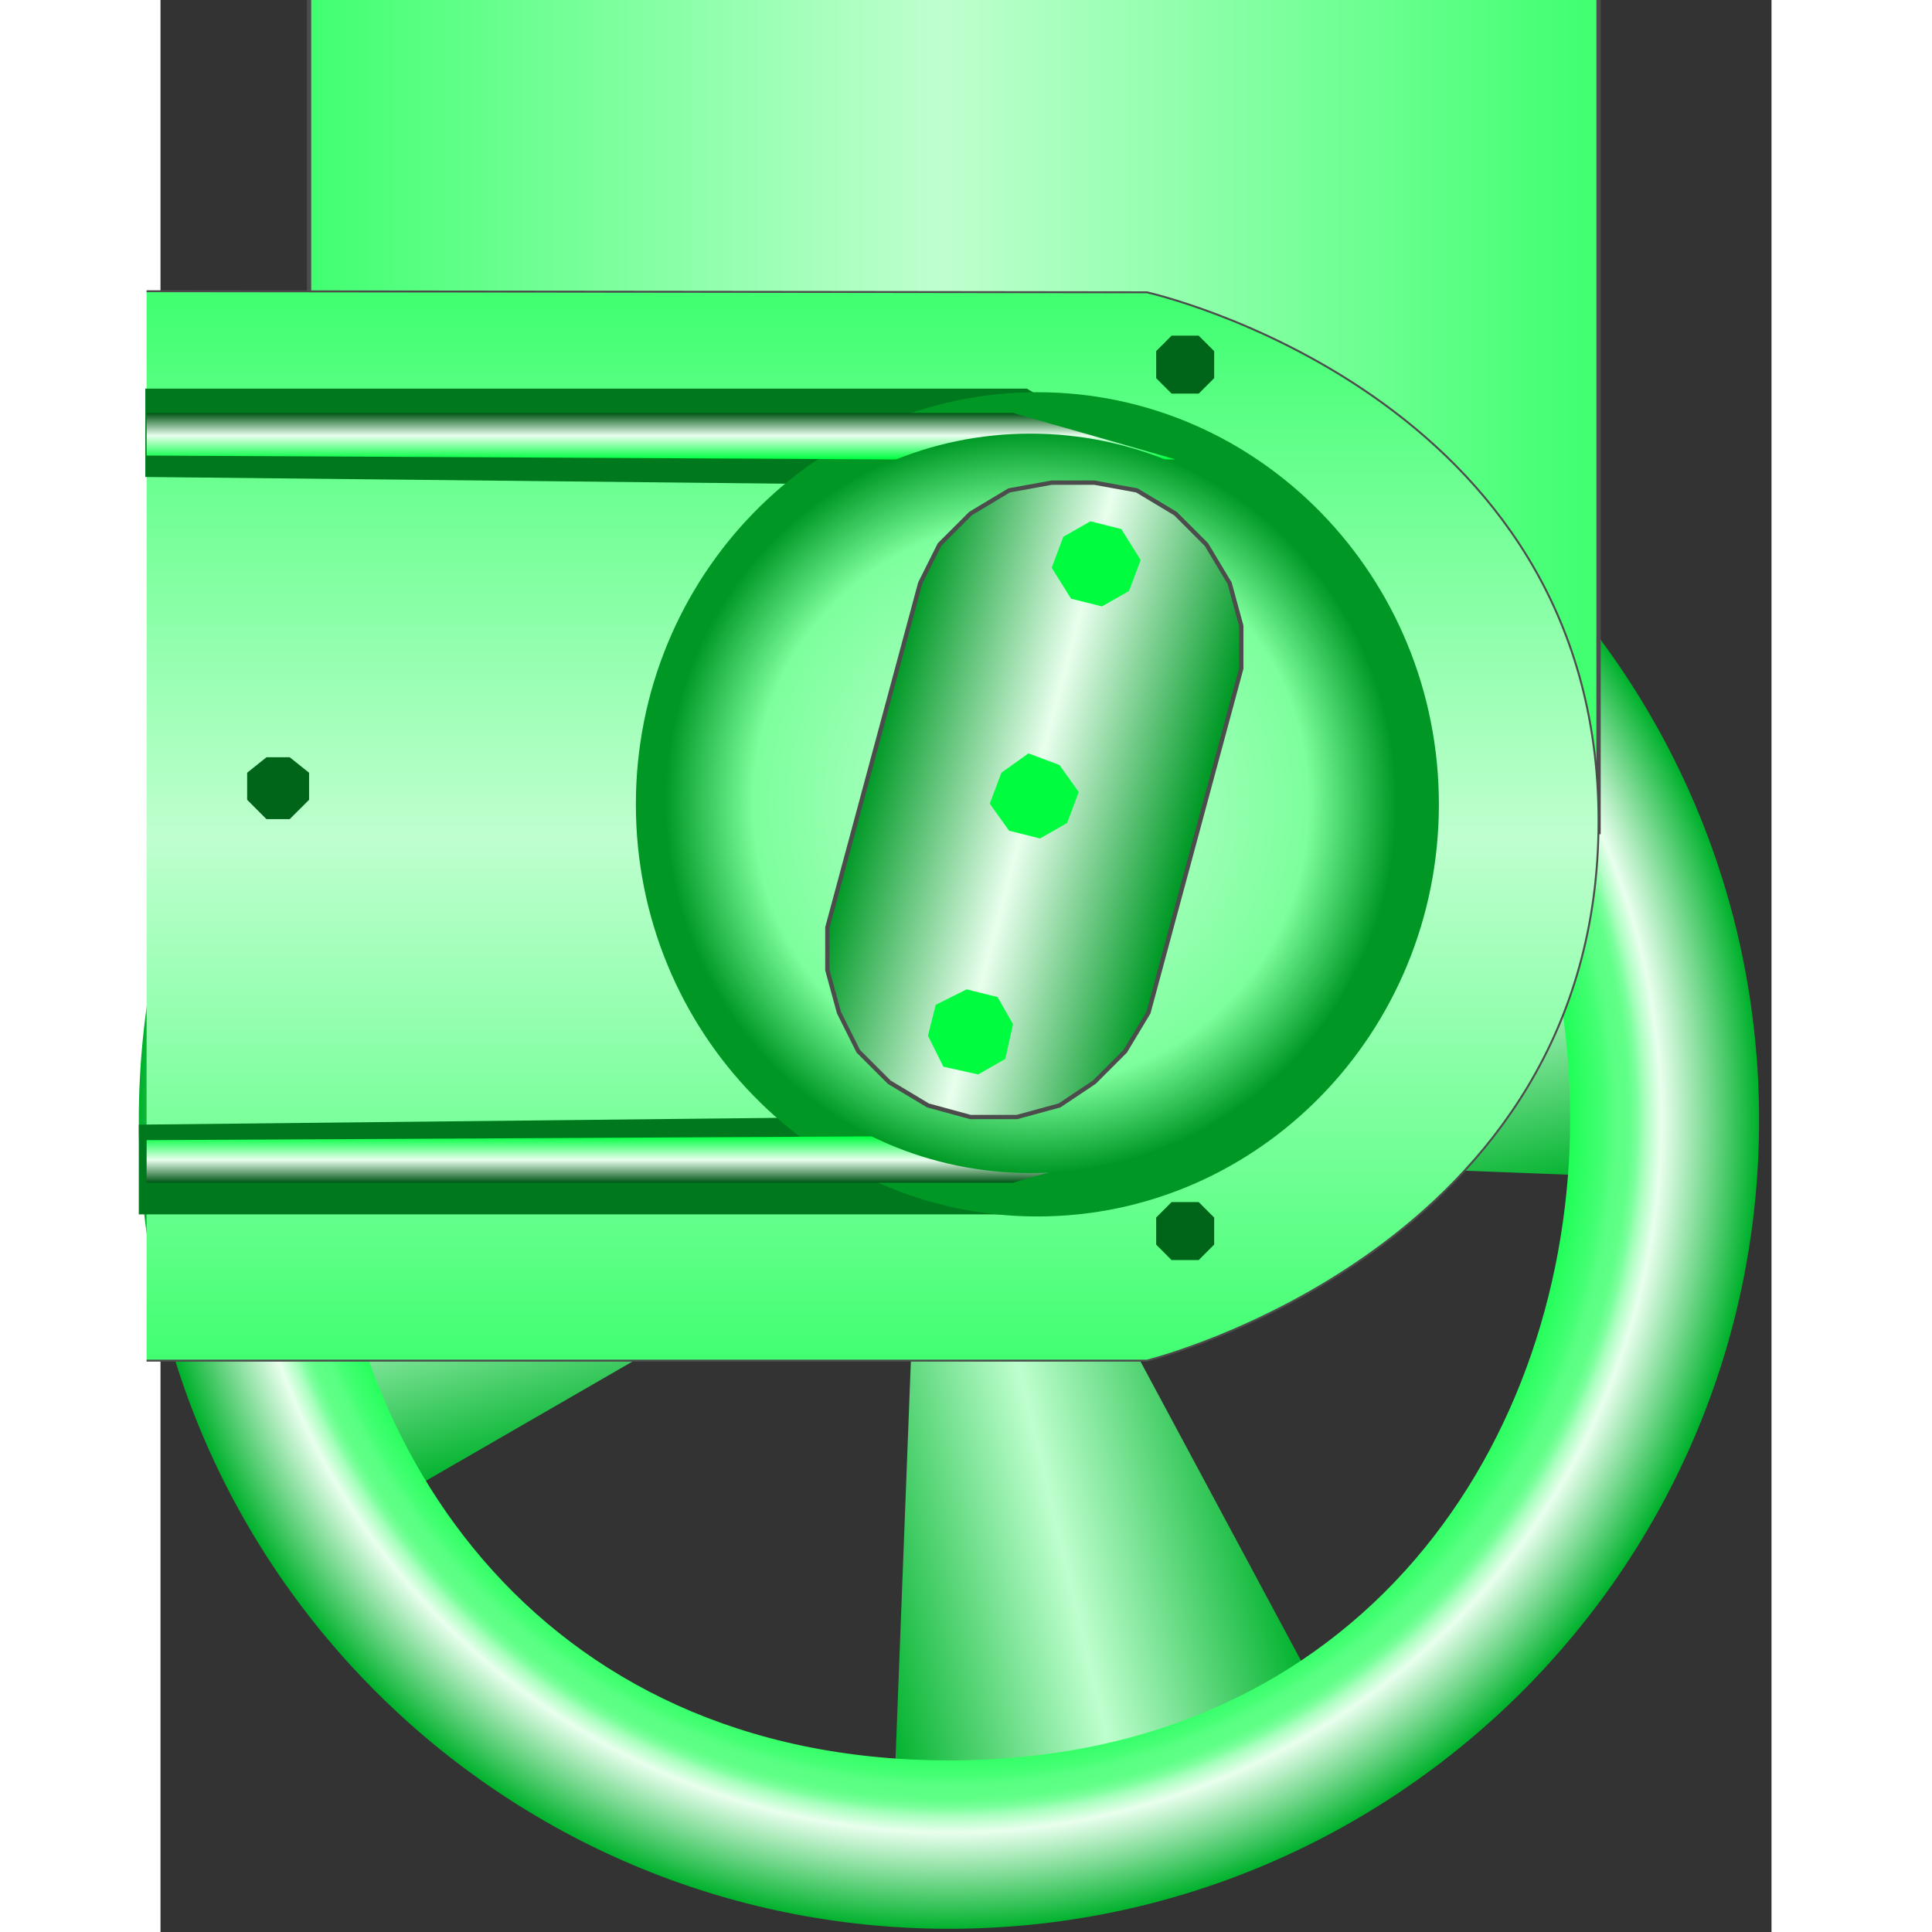
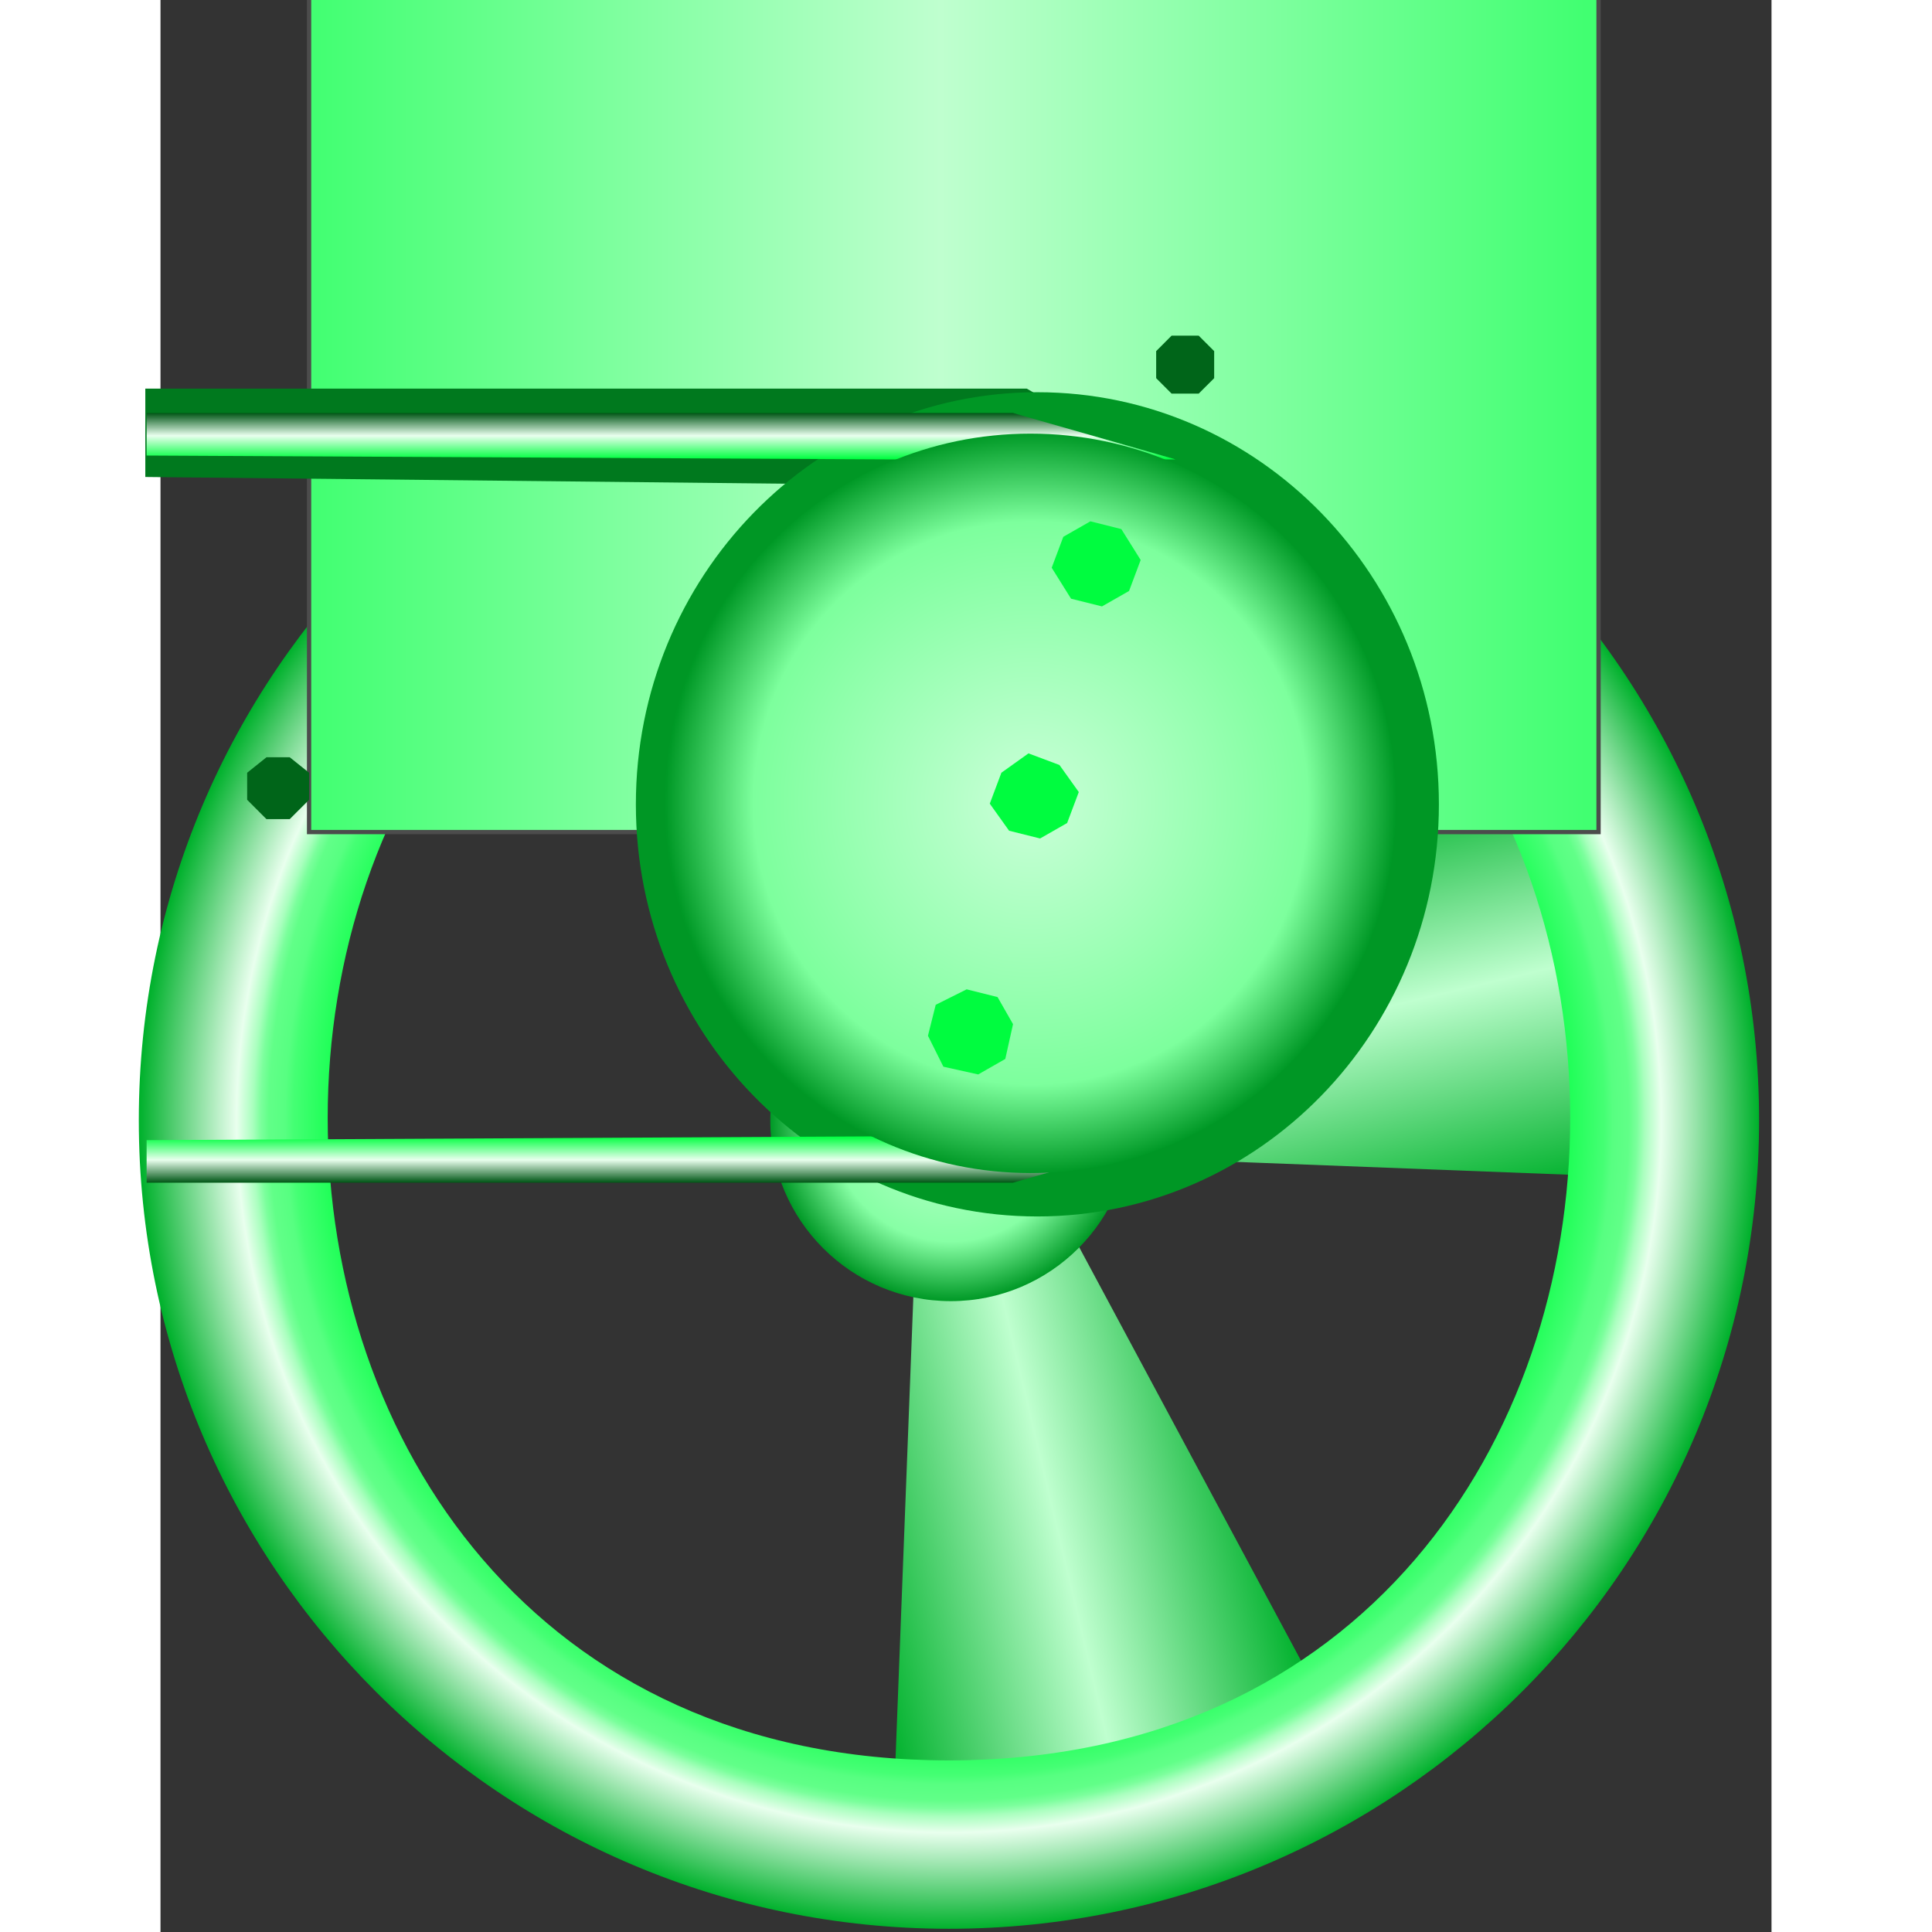
<svg xmlns="http://www.w3.org/2000/svg" version="1.1" width="64px" height="64px" viewBox="0 0 93.809 112.5" enable-background="new 0 0 93.809 112.5" xml:space="preserve">
  <rect x="0" y="0" width="93.809" height="112.5" fill="#333333" stroke="none" />
  <g id="Group_Rotor_Shaft" transform="matrix(-1,1.509958E-07,-1.509958E-07,-1,93,112)">
    <linearGradient id="SVGID_1_" gradientUnits="userSpaceOnUse" x1="14.434" y1="68.314" x2="20.884" y2="44.241" gradientTransform="matrix(-0.506 -0.876 0.866 -0.5 11.343 104.325)">
      <stop offset="0.01" style="stop-color:#00B12C" />
      <stop offset="0.5" style="stop-color:#BFFFCF" />
      <stop offset="1" style="stop-color:#00B12C" />
    </linearGradient>
    <path fill="url(#SVGID_1_)" d="M44.769,84.854c8.311,0.435,16.7-1.399,24.276-5.772L45.118,37.637" />
    <linearGradient id="SVGID_2_" gradientUnits="userSpaceOnUse" x1="38.207" y1="8.456" x2="44.657" y2="-15.618" gradientTransform="matrix(0.478 0.891 -0.881 0.473 20.13 -2.527)">
      <stop offset="0.01" style="stop-color:#00B12C" />
      <stop offset="0.5" style="stop-color:#BFFFCF" />
      <stop offset="1" style="stop-color:#00B12C" />
    </linearGradient>
    <path fill="url(#SVGID_2_)" d="M50.23,8.787c-8.294-0.692-16.738,0.879-24.445,5.016l22.624,42.169" />
    <linearGradient id="SVGID_3_" gradientUnits="userSpaceOnUse" x1="24.726" y1="38.381" x2="31.177" y2="14.305" gradientTransform="matrix(-0.876 0.506 -0.5 -0.866 98.69 51.278)">
      <stop offset="0.01" style="stop-color:#00B12C" />
      <stop offset="0.5" style="stop-color:#BFFFCF" />
      <stop offset="1" style="stop-color:#00B12C" />
    </linearGradient>
-     <path fill="url(#SVGID_3_)" d="M85.169,48.982c0.433-8.312-1.399-16.7-5.771-24.279L37.953,48.632" />
    <linearGradient id="SVGID_4_" gradientUnits="userSpaceOnUse" x1="28.844" y1="38.702" x2="35.294" y2="14.63" gradientTransform="matrix(0.891 -0.478 0.473 0.881 -8.163 42.49)">
      <stop offset="0.01" style="stop-color:#00B12C" />
      <stop offset="0.5" style="stop-color:#BFFFCF" />
      <stop offset="1" style="stop-color:#00B12C" />
    </linearGradient>
    <path fill="url(#SVGID_4_)" d="M9.104,43.523c-0.692,8.292,0.879,16.737,5.016,24.444l42.17-22.625" />
    <radialGradient id="SVGID_5_" cx="46.983" cy="65.756" r="10.508" gradientTransform="matrix(1 0 0 -1 0 112.5)" gradientUnits="userSpaceOnUse">
      <stop offset="0" style="stop-color:#C3FFD2" />
      <stop offset="0.67" style="stop-color:#87FFA5" />
      <stop offset="1" style="stop-color:#009926" />
    </radialGradient>
    <circle fill="url(#SVGID_5_)" cx="46.983" cy="46.744" r="10.509" />
    <radialGradient id="SVGID_6_" cx="47.089" cy="46.773" r="47.13" gradientUnits="userSpaceOnUse">
      <stop offset="0.01" style="stop-color:#009926" />
      <stop offset="0.38" style="stop-color:#009D27" />
      <stop offset="0.51" style="stop-color:#00AB2A" />
      <stop offset="0.61" style="stop-color:#00C130" />
      <stop offset="0.68" style="stop-color:#00E238" />
      <stop offset="0.75" style="stop-color:#0FFF4B" />
      <stop offset="0.81" style="stop-color:#45FF74" />
      <stop offset="0.82" style="stop-color:#57FF81" />
      <stop offset="0.84" style="stop-color:#61FF88" />
      <stop offset="0.85" style="stop-color:#7BFF9C" />
      <stop offset="0.86" style="stop-color:#A9FFBE" />
      <stop offset="0.88" style="stop-color:#E9FFEE" />
      <stop offset="1" style="stop-color:#00B12C" />
    </radialGradient>
    <path fill="url(#SVGID_6_)" d="M47.089-0.313c-26.048,0-47.174,21.082-47.174,47.086c0,26.005,21.126,47.086,47.174,47.086   c26.049,0,47.174-21.081,47.174-47.086C94.263,20.768,73.138-0.313,47.089-0.313z M47.089,84.293c-48.233,0-48.233-74.8,0-74.8   C95.322,9.493,95.322,84.293,47.089,84.293z" />
  </g>
  <g id="Group_Drivershaft_Flange" transform="matrix(-1,1.509958E-07,-1.509958E-07,-1,93,112)">
    <linearGradient id="SVGID_7_" gradientUnits="userSpaceOnUse" x1="9.262" y1="88.023" x2="84.348" y2="88.023">
      <stop offset="0.01" style="stop-color:#41FF71" />
      <stop offset="0.51" style="stop-color:#BFFFCF" />
      <stop offset="1" style="stop-color:#41FF71" />
    </linearGradient>
    <rect x="9.262" y="63.548" fill="url(#SVGID_7_)" stroke="#4C4C4C" stroke-width="0.25" width="75.086" height="48.952" />
    <linearGradient id="SVGID_8_" gradientUnits="userSpaceOnUse" x1="22.363" y1="19.13" x2="47.324" y2="19.13" gradientTransform="matrix(0 -2.495 2.677 0 0.325 150.833)">
      <stop offset="0.01" style="stop-color:#41FF71" />
      <stop offset="0.51" style="stop-color:#BFFFCF" />
      <stop offset="1" style="stop-color:#41FF71" />
    </linearGradient>
-     <path fill="url(#SVGID_8_)" stroke="#4C4C4C" stroke-width="0.113" d="M93.809,95.043c-32.956-0.031-58.244-0.064-58.244-0.064   S9.262,89.137,9.262,64.188c0-24.965,26.303-31.418,26.303-31.418h58.244" />
  </g>
  <g id="Group_Moulded_Volute" transform="matrix(-1,1.509958E-07,-1.509958E-07,-1,93,112)">
-     <path fill="#00791E" d="M32.937,46.987l9.682-5.701h51.644v5.226l-44.496,0.475" />
    <path fill="#00791E" d="M49.663,83.76l44.221,0.466v5.146H42.559l-9.622-5.607" />
    <path fill="#009725" d="M18.559,65.162c0,13.248,10.468,23.999,23.379,23.999c12.912,0,23.381-10.751,23.381-23.999   c0-13.245-10.469-23.996-23.381-23.996C29.027,41.166,18.559,51.917,18.559,65.162z" />
  </g>
  <g id="Group_Pump_Casing" transform="matrix(-1,1.509958E-07,-1.509958E-07,-1,93,112)">
    <linearGradient id="SVGID_9_" gradientUnits="userSpaceOnUse" x1="63.853" y1="725.336" x2="63.853" y2="722.633" gradientTransform="matrix(1 0 0 1 0 -679.5)">
      <stop offset="0.01" style="stop-color:#00FF40" />
      <stop offset="0.51" style="stop-color:#E9FFEE" />
      <stop offset="1" style="stop-color:#005515" />
    </linearGradient>
    <path fill="url(#SVGID_9_)" d="M33.898,45.836l9.459-2.703h50.451v2.477l-43.469,0.226" />
    <linearGradient id="SVGID_10_" gradientUnits="userSpaceOnUse" x1="63.853" y1="767.452" x2="63.853" y2="764.748" gradientTransform="matrix(1 0 0 1 0 -679.5)">
      <stop offset="0" style="stop-color:#005515" />
      <stop offset="0.49" style="stop-color:#E9FFEE" />
      <stop offset="0.99" style="stop-color:#00FF40" />
    </linearGradient>
    <path fill="url(#SVGID_10_)" d="M50.339,85.248l43.469,0.225v2.479H43.357l-9.459-2.702" />
    <radialGradient id="SVGID_11_" cx="42.502" cy="65.578" r="21.035" gradientTransform="matrix(1.01 0 0 1.025 -0.608 -1.976)" gradientUnits="userSpaceOnUse">
      <stop offset="0" style="stop-color:#CAFFD8" />
      <stop offset="0.76" style="stop-color:#7DFF9D" />
      <stop offset="1" style="stop-color:#009926" />
    </radialGradient>
    <path fill="url(#SVGID_11_)" d="M21.059,65.222c0,11.882,9.528,21.528,21.282,21.528s21.282-9.646,21.282-21.528   c0-11.883-9.528-21.528-21.282-21.528S21.059,53.339,21.059,65.222z" />
    <linearGradient id="SVGID_12_" gradientUnits="userSpaceOnUse" x1="32.768" y1="742.498" x2="51.485" y2="747.513" gradientTransform="matrix(1 0 0 1 0 -679.5)">
      <stop offset="0.01" style="stop-color:#009926" />
      <stop offset="0.51" style="stop-color:#E9FFEE" />
      <stop offset="1" style="stop-color:#009926" />
    </linearGradient>
-     <path fill="url(#SVGID_12_)" stroke="#4C4C4C" stroke-width="0.25" d="M41.105,83.896h-2.478l-2.479-0.451l-2.252-1.353   l-1.802-1.802l-1.351-2.252l-0.678-2.479v-2.478l5.405-20.045l1.354-2.252l1.802-1.802l2.025-1.351l2.479-0.676h2.703l2.478,0.676   l2.252,1.351l1.804,1.802l1.126,2.252l0.676,2.478v2.478L48.764,78.04l-1.126,2.252l-1.802,1.802l-2.252,1.352L41.105,83.896z" />
    <path fill="#006519" d="M32.546,92.455l-0.901-0.9v-1.576l0.901-0.9h1.577l0.899,0.9v1.576l-0.899,0.9H32.546z" />
-     <path fill="#006519" d="M32.546,42.004l-0.901-0.901v-1.577l0.901-0.901h1.577l0.899,0.901v1.577l-0.899,0.901H32.546z" />
    <path fill="#006519" d="M85.475,67.905l-1.127-0.901v-1.576l1.127-1.126h1.354l1.125,1.126v1.576l-1.125,0.901H85.475z" />
    <path fill="#00FC3F" d="M44.258,53.941l-0.901-1.577l0.451-2.027l1.577-0.901l2.027,0.45l0.899,1.802l-0.451,1.802l-1.802,0.901   L44.258,53.941z" />
    <path fill="#00FC3F" d="M37.051,81.193l-1.126-1.801l0.676-1.805l1.576-0.898l1.802,0.449l1.126,1.803l-0.676,1.802l-1.577,0.901   L37.051,81.193z" />
    <path fill="#00FC3F" d="M40.654,67.455l-1.126-1.576l0.678-1.803l1.575-0.9l1.804,0.45l1.126,1.577l-0.676,1.801l-1.577,1.127   L40.654,67.455z" />
  </g>
</svg>